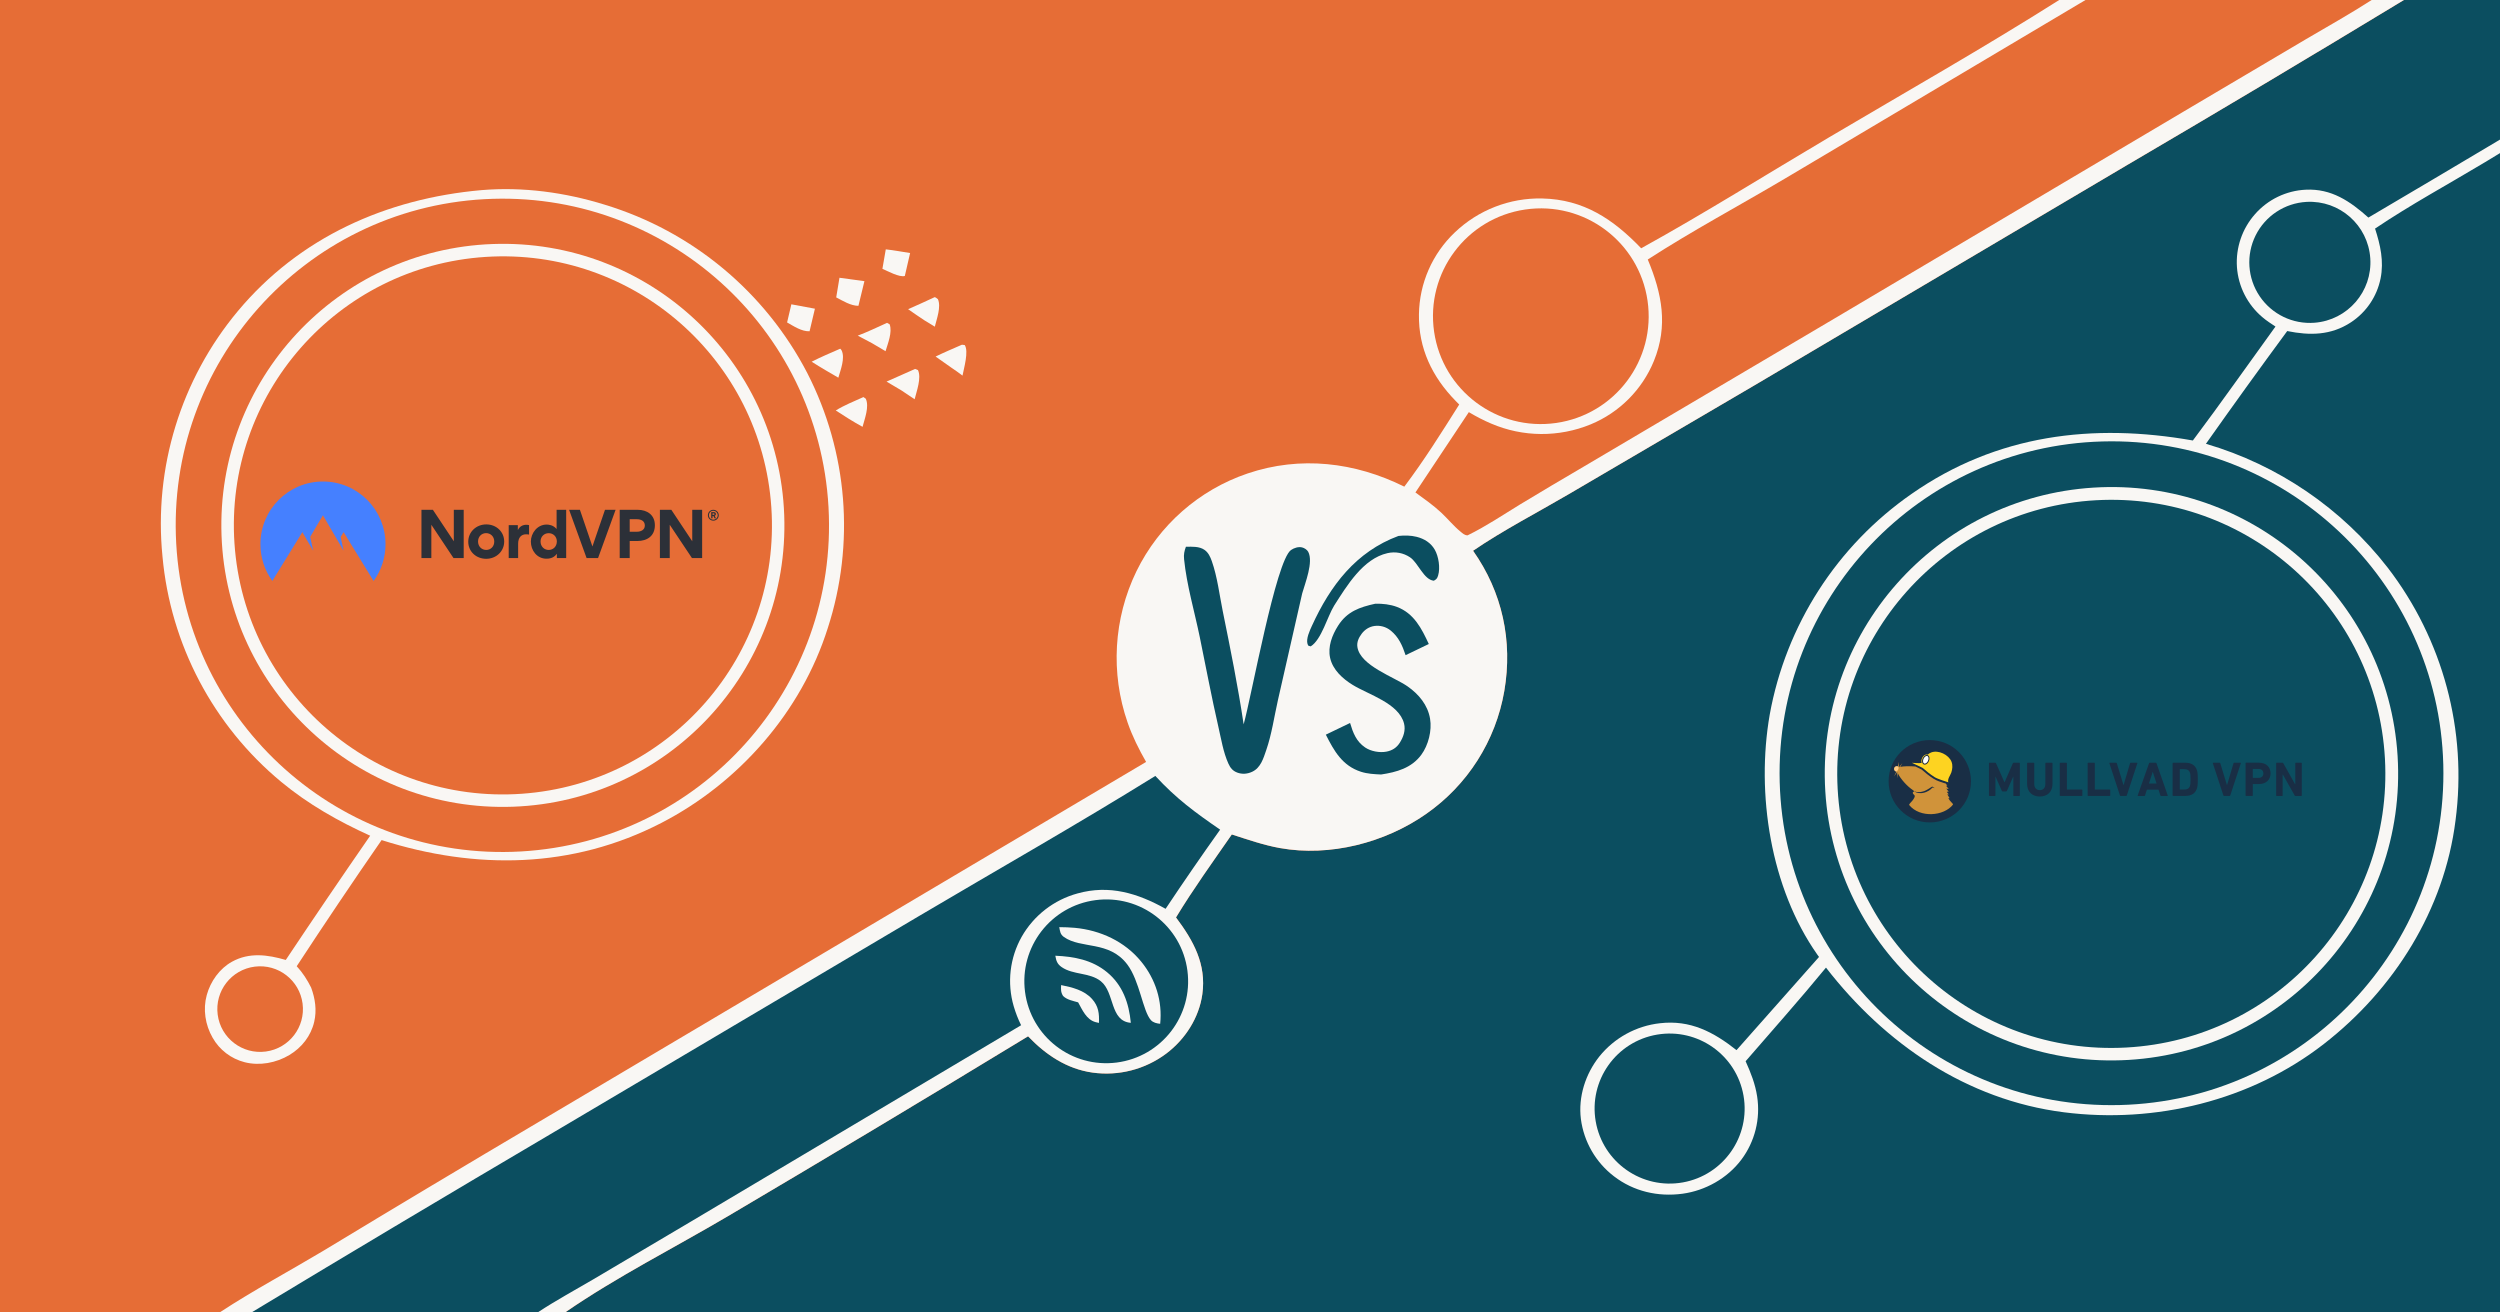
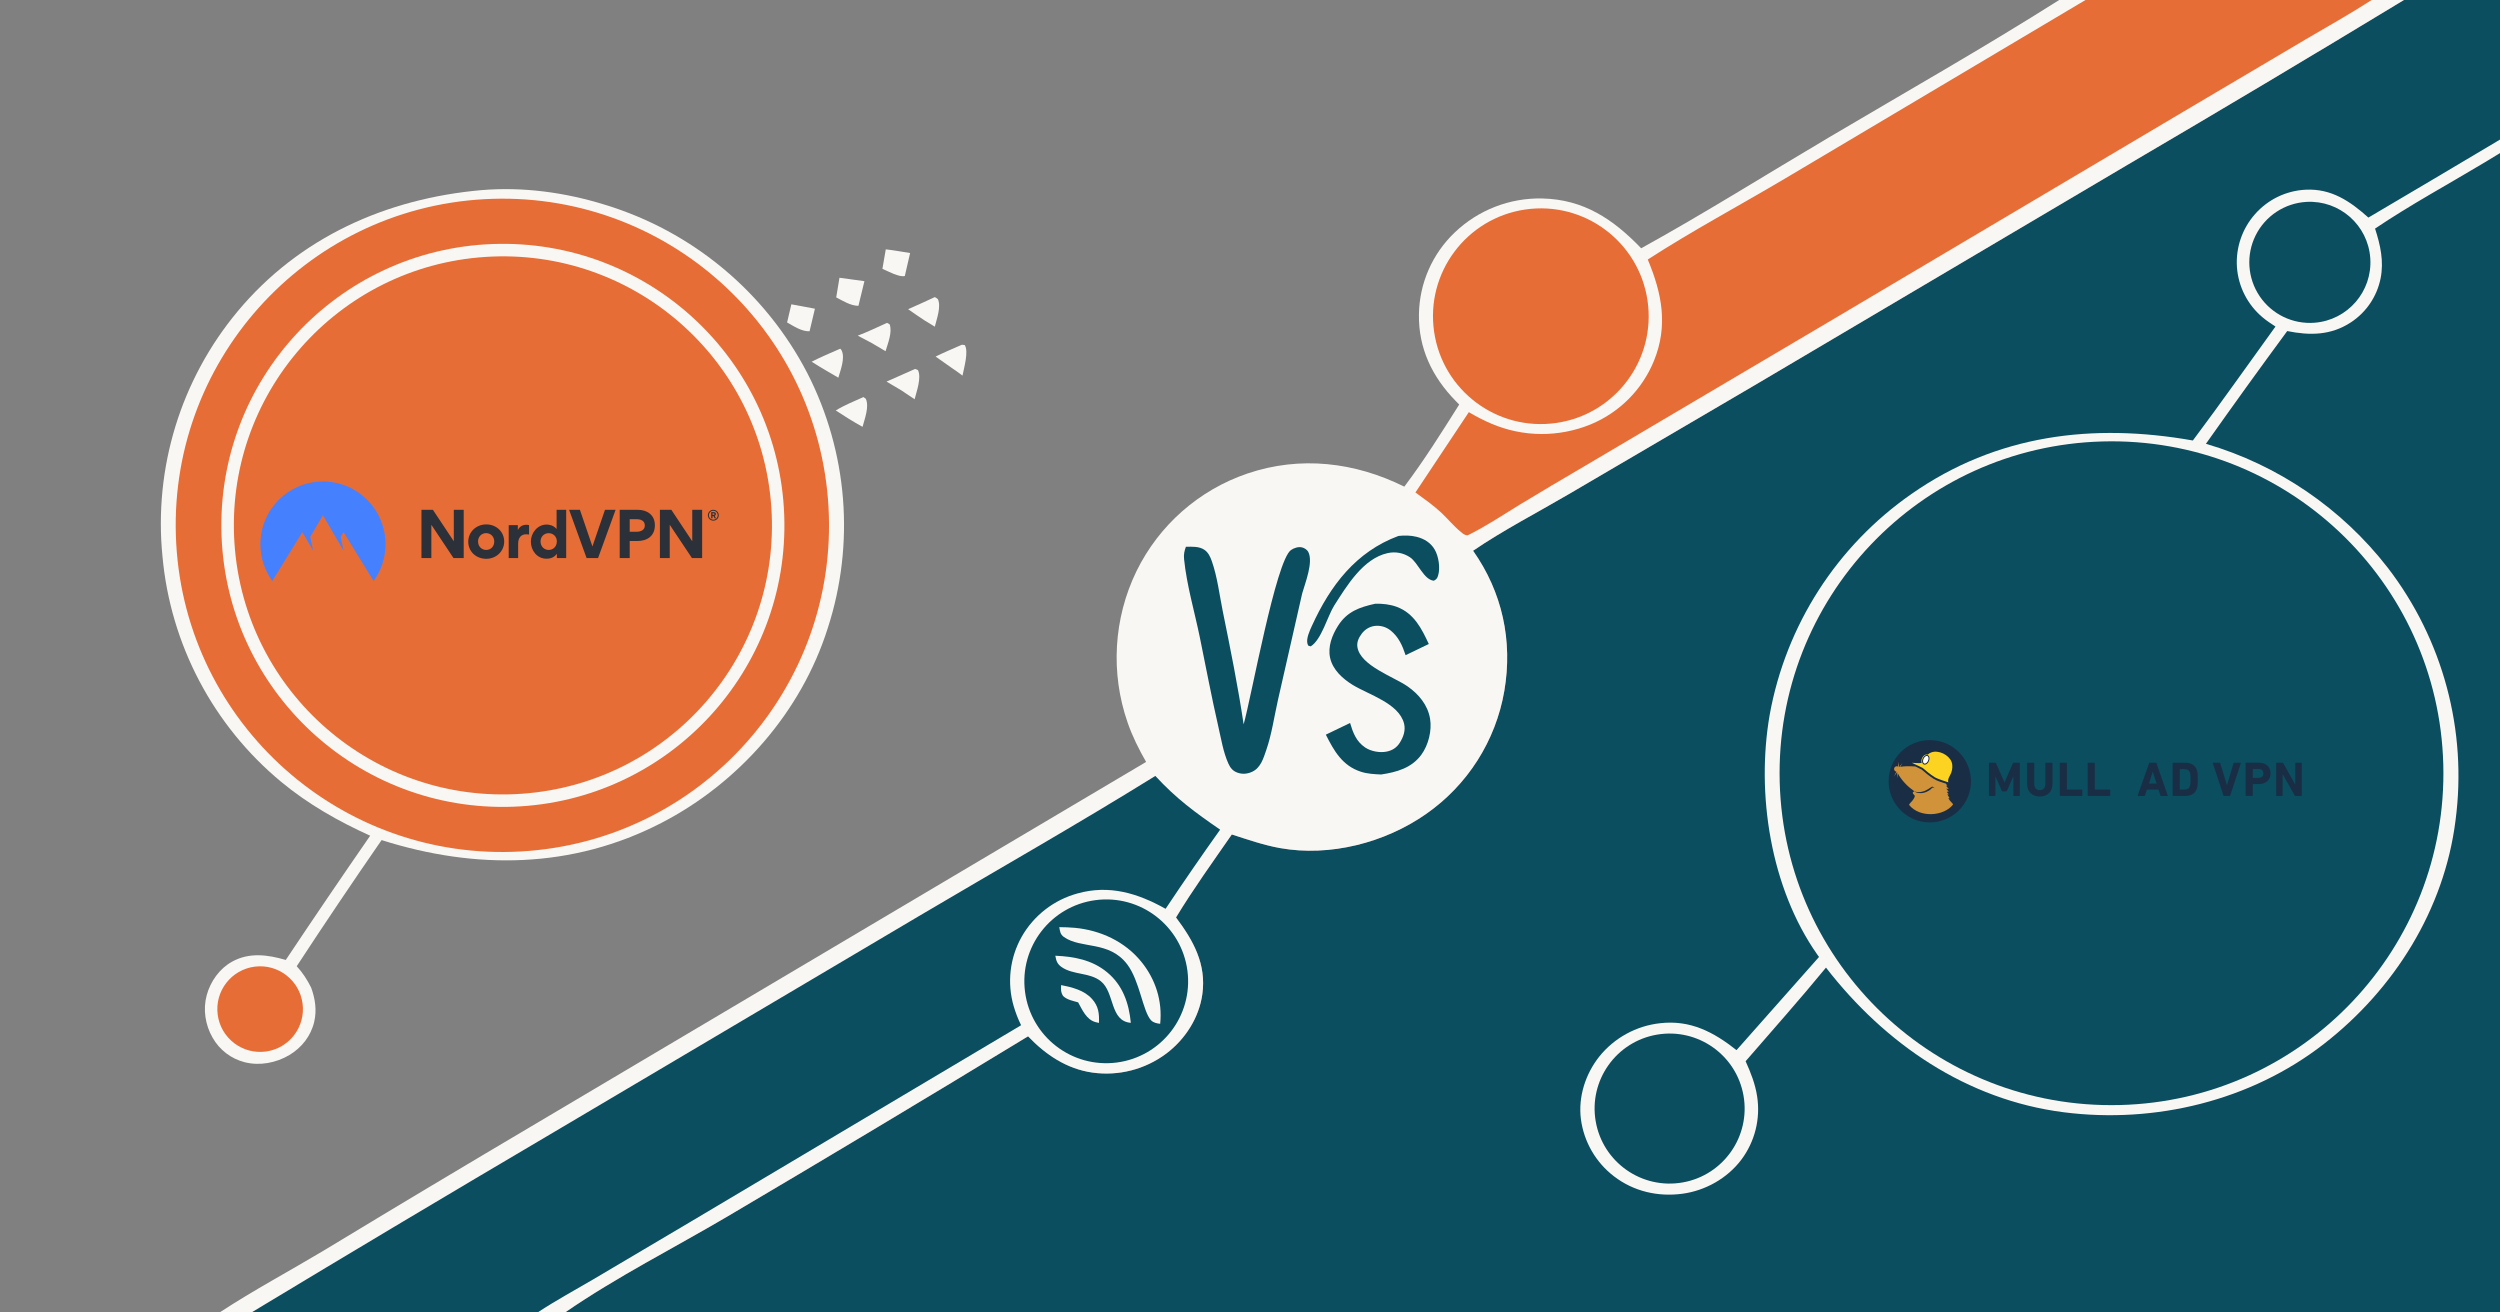
<svg xmlns="http://www.w3.org/2000/svg" width="1200" height="630" viewBox="0 0 1200 630">
  <rect x="0" y="0" width="1200" height="630" fill="#808080" stroke="none" />
-   <path fill="#E66D36" transform="scale(0.615 0.615)" d="M0 0L1607.17 0L1627.7 0L1851.05 0L1876.24 0L2048 0L2048 50.931L2048 61.962L2048 1024L441.532 1024L420.151 1024L196.881 1024L171.963 1024L0 1024L0 0Z" />
  <path fill="#0B4E60" transform="scale(0.615 0.615)" d="M1876.24 0L2048 0L2048 50.931L2048 61.962L2048 1024L441.532 1024C481.514 996.49 525.94 974.076 567.805 949.408C646.314 903.073 724.511 856.211 802.391 808.825C816.214 823.272 832.614 834.315 852.752 837.15C873.133 839.984 893.808 834.645 910.269 822.299C925.049 811.153 935.857 794.387 938.417 775.92C941.665 752.492 931.443 734.18 917.856 716.062C931.327 693.836 946.627 672.645 961.418 651.288C973.721 655.248 986.224 659.609 998.964 661.903C1037.83 668.903 1080.86 657.826 1112.98 635.346C1145.39 612.802 1167.41 578.201 1174.1 539.292C1180.8 500.186 1172.54 462.202 1149.72 429.843C1173.22 413.819 1199.52 400.255 1224.1 385.861L1369.4 300.714L1659.54 129.203C1732.09 86.677 1804.33 43.609 1876.24 1.81899e-12L1876.24 0Z" />
  <path fill="#F9F7F4" transform="scale(0.615 0.615)" d="M2048 50.931L2048 61.962C2011.06 82.26 1975.63 104.901 1939.52 126.597C1910.79 143.86 1881.54 159.677 1853.7 178.41C1857.85 191.163 1860.72 203.969 1858 217.4C1855.16 231.404 1846.84 243.695 1834.91 251.55C1819.22 261.851 1802.76 261.961 1785.15 258.384C1763.7 287.499 1742.55 316.831 1721.7 346.376C1778.01 362.897 1827.68 396.756 1863.64 443.135C1906.77 499.249 1925.79 570.224 1916.5 640.386C1907.76 709.974 1868.66 772.155 1813.69 814.855C1756.65 859.161 1682.07 877.207 1610.81 868.12C1534.97 858.45 1471.24 814.715 1425.16 755.203C1404.83 780.003 1383.39 803.998 1362.43 828.28C1366.46 837.214 1369.96 846.047 1371.43 855.785C1374.12 873.222 1369.67 891.008 1359.09 905.125C1348.22 919.598 1331.06 929.264 1313.19 931.685C1294.12 934.27 1275.04 929.917 1259.7 918.105C1245.48 907.225 1236.18 891.126 1233.86 873.372C1231.7 856.006 1237.42 838.26 1248.22 824.635C1259.96 810.03 1277.02 800.673 1295.65 798.616C1319.23 795.9 1337.33 805.385 1355.33 819.619L1419.73 746.881C1419.25 746.252 1418.78 745.613 1418.33 744.963C1381.85 693.012 1370.49 619.419 1381.24 557.778C1393.87 487.954 1433.69 425.994 1491.95 385.492C1558.35 339.127 1633.44 329.994 1711.5 343.801C1733.45 314.54 1754.51 284.496 1775.98 254.87C1772.48 252.562 1768.9 250.255 1765.72 247.516C1754.13 237.714 1746.99 223.653 1745.91 208.516C1744.89 193.378 1749.98 178.462 1760.04 167.108C1770.08 155.688 1784.32 148.818 1799.51 148.064C1819.68 147.058 1834.25 157.087 1848.5 169.815C1915.2 130.528 1981.7 90.899 2048 50.931Z" />
  <path fill="#0B4E60" transform="scale(0.615 0.615)" d="M1640.92 344.549C1784.05 340.638 1903.21 453.582 1906.96 596.714C1910.71 739.847 1797.64 858.878 1654.5 862.473C1511.59 866.062 1392.78 753.202 1389.03 610.293C1385.29 467.383 1498.02 348.453 1640.92 344.549Z" />
-   <path fill="#F9F7F4" transform="scale(0.615 0.615)" d="M1633.97 380.58C1757.4 372.846 1863.69 466.7 1871.3 590.131C1878.9 713.562 1784.94 819.759 1661.5 827.242C1538.24 834.714 1432.23 740.917 1424.63 617.662C1417.04 494.408 1510.73 388.302 1633.97 380.58Z" />
  <path fill="#0B4E60" transform="scale(0.615 0.615)" d="M1635.9 390.434C1753.9 383.831 1854.9 474.186 1861.42 592.197C1867.94 710.208 1777.52 811.143 1659.51 817.585C1541.6 824.021 1440.79 733.703 1434.27 615.805C1427.75 497.908 1518 397.03 1635.9 390.434Z" />
  <path fill="#0B4E60" transform="scale(0.615 0.615)" d="M1293.38 807.496C1325.14 802.141 1355.27 823.444 1360.8 855.173C1366.33 886.902 1345.19 917.141 1313.5 922.849C1281.55 928.602 1251.02 907.263 1245.44 875.284C1239.87 843.304 1261.37 812.894 1293.38 807.496Z" />
  <path fill="#0B4E60" transform="scale(0.615 0.615)" d="M1800.21 157.572C1826.07 156.139 1848.26 175.782 1849.98 201.623C1851.71 227.463 1832.32 249.879 1806.5 251.893C1789.53 253.215 1773.17 245.32 1763.65 231.22C1754.13 217.12 1752.92 198.99 1760.48 183.751C1768.05 168.511 1783.22 158.513 1800.21 157.572Z" />
  <path fill="#F9F7F4" transform="scale(0.615 0.615)" d="M1607.17 0L1627.7 0L1851.05 0L1876.24 0C1804.33 43.609 1732.09 86.677 1659.54 129.203L1369.4 300.714L1224.1 385.861C1199.52 400.255 1173.22 413.819 1149.72 429.843C1172.54 462.202 1180.8 500.186 1174.1 539.292C1167.41 578.201 1145.39 612.802 1112.98 635.346C1080.86 657.826 1037.83 668.903 998.964 661.903C986.224 659.609 973.721 655.248 961.418 651.288C946.627 672.645 931.327 693.836 917.856 716.062C931.443 734.18 941.665 752.492 938.417 775.92C935.857 794.387 925.049 811.153 910.269 822.299C893.808 834.645 873.133 839.984 852.752 837.15C832.614 834.315 816.214 823.272 802.391 808.825C724.511 856.211 646.314 903.073 567.805 949.408C525.94 974.076 481.514 996.49 441.532 1024L420.151 1024L196.881 1024L171.963 1024C198.151 1006.85 225.9 992.075 252.751 975.996C308.814 942.052 365.058 908.409 421.481 875.066L894.517 594.673C888.893 584.818 883.803 574.71 880.093 563.966C866.621 525.243 869.098 482.752 886.978 445.857C904.555 409.876 935.773 382.405 973.697 369.546C1014.89 355.606 1057.49 360.668 1096.05 379.823C1111.58 359.232 1125.15 337.519 1138.9 315.729C1137.96 314.787 1137.02 313.84 1136.09 312.887C1117.82 294.191 1107.04 271.874 1107.47 245.391C1107.79 221.156 1117.88 198.078 1135.46 181.391C1153.78 163.889 1178.29 154.365 1203.62 154.906C1236.1 155.605 1259.08 171.085 1280.92 193.781C1330.47 166.43 1378.77 136.031 1427.53 107.207C1487.56 71.713 1548.23 37.304 1607.17 0Z" />
  <path fill="#0B4E60" transform="scale(0.615 0.615)" d="M196.881 1024C274.153 977.353 351.675 931.12 429.442 885.303L717.232 714.987C778.754 678.6 840.997 643.299 901.727 605.601C918.12 623.381 932.482 633.881 952.298 647.536C937.789 667.906 923.599 688.503 909.735 709.317C887.959 697.131 865.825 690.391 841.033 697.304C822.571 702.324 806.871 714.497 797.411 731.128C788.122 747.617 785.876 767.157 791.18 785.324C792.667 790.436 794.6 795.407 796.957 800.18L539.492 953.275L463.108 998.476C448.801 1006.9 434.007 1014.87 420.151 1024L196.881 1024Z" />
  <path fill="#E66D36" transform="scale(0.615 0.615)" d="M1627.7 0L1851.05 0C1834.3 10.829 1816.74 20.584 1799.56 30.721L1710.8 83.211L1431.54 248.733L1235.67 364.426C1219.18 374.062 1202.76 383.819 1186.42 393.698C1172.94 401.956 1159.63 410.907 1145.41 417.845C1143.03 417.771 1141.66 416.363 1139.83 414.866C1134.46 410.465 1129.9 404.798 1124.8 400.046C1118.6 394.266 1111.57 389.343 1104.73 384.35L1146.41 321.668C1152.01 325.004 1157.9 328.113 1163.91 330.629C1188.67 341.244 1216.67 341.445 1241.58 331.185C1263.95 321.925 1281.69 304.114 1290.86 281.711C1302.07 254.15 1297.18 229.136 1286.06 202.544C1320.8 180.07 1357.86 160.303 1393.49 139.169L1627.7 0Z" />
  <path fill="#E66D36" transform="scale(0.615 0.615)" d="M1190.33 163.535C1236.39 156.749 1279.22 188.649 1285.9 234.726C1292.58 280.804 1260.58 323.553 1214.49 330.132C1168.55 336.69 1125.96 304.818 1119.3 258.887C1112.64 212.956 1144.42 170.3 1190.33 163.535Z" />
  <path fill="#0B4E60" transform="scale(0.615 0.615)" d="M855.049 702.545C890.093 697.925 922.233 722.629 926.782 757.683C931.331 792.737 906.563 824.827 871.5 829.306C836.536 833.772 804.557 809.089 800.021 774.134C795.484 739.18 820.103 707.151 855.049 702.545Z" />
  <path fill="#F9F7F4" transform="scale(0.615 0.615)" d="M826.748 723.629C830.799 723.677 834.853 723.775 838.888 724.157C858.914 726.053 877.833 734.778 890.686 750.516C901.971 764.334 907.332 781.314 905.506 799.06C902.884 798.785 900.075 798.203 898.262 796.185C891.903 789.109 889.556 765.572 879.792 752.691C865.63 734.007 843.82 740.82 830.398 731.328C827.417 729.219 827.374 726.897 826.748 723.629Z" />
  <path fill="#F9F7F4" transform="scale(0.615 0.615)" d="M823.675 745.93C838.299 746.576 852.332 749.166 863.987 758.765C876.288 768.895 881.139 782.975 882.595 798.306C866.033 796.976 870.142 774.581 859.169 765.823C850.468 758.879 837.632 761.052 828.607 754.805C825.152 752.413 824.34 749.897 823.675 745.93Z" />
  <path fill="#F9F7F4" transform="scale(0.615 0.615)" d="M828.202 768.844C836.924 770.644 846.115 772.762 852.337 779.692C857.381 785.309 858.045 791.116 857.708 798.382C856.781 798.19 855.859 797.988 854.949 797.726C847.855 795.689 844.769 788.242 841.464 782.313C837.433 781.169 832.811 780.353 829.722 777.363C827.878 774.389 828.016 772.215 828.202 768.844Z" />
  <path fill="#0B4E60" transform="scale(0.615 0.615)" d="M925.589 426.741C930.324 426.664 936.092 426.323 940.148 429.207C943.124 431.322 944.616 434.59 945.796 437.94C950.148 450.3 951.732 464.146 954.339 476.99C960.307 506.391 966.229 535.652 970.645 565.34C976.677 544.12 995.813 437.451 1007.62 429.291C1010 427.642 1013.35 426.557 1016.24 427.238C1018.02 427.66 1020.23 429.095 1021.07 430.709C1025.21 438.696 1018.72 454.811 1016.34 463.17L997.44 546.293C994.529 559.171 992.609 572.936 988.306 585.405C986.073 591.874 983.976 599.247 977.308 602.36C973.584 604.099 969.494 604.446 965.619 602.975C962.071 601.628 960.255 599.312 958.732 595.949C954.766 587.198 953.078 576.643 950.927 567.272C945.579 543.98 941.196 520.506 936.384 497.103C932.258 477.034 926.233 456.843 924.154 436.438C923.785 432.811 924.322 430.138 925.589 426.741Z" />
  <path fill="#0B4E60" transform="scale(0.615 0.615)" d="M1073.34 471.204C1078.91 471.024 1085.08 471.721 1090.29 473.689C1103.61 478.717 1109.56 490.544 1115.16 502.642L1097.05 511.36C1094.56 503.891 1091.65 497.149 1085.37 492.103C1081.83 489.241 1077.28 487.961 1072.77 488.561C1068.63 489.133 1065.18 491.393 1062.71 494.716C1060.44 497.779 1058.82 501.216 1059.45 505.102C1061.78 519.575 1087.91 528.267 1098.61 535.724C1107.31 541.796 1114.36 550.235 1116.15 560.943C1117.7 570.175 1114.85 581.576 1109.29 589.125C1101.67 599.482 1089.98 602.67 1077.92 604.489C1072.59 604.233 1067.33 604.004 1062.21 602.348C1047.68 597.65 1041.25 586.164 1034.8 573.389L1053.72 564.276C1055.99 571.878 1058.54 578.717 1065.49 583.401C1070.01 586.445 1076.87 587.674 1082.19 586.629C1086.62 585.758 1090.06 583.577 1092.47 579.766C1095.33 575.261 1097.19 570.082 1095.85 564.744C1091.88 548.918 1068.16 542.186 1055.73 534.547C1047.92 529.743 1040.18 522.758 1038.13 513.439C1036.21 504.676 1039.71 495.701 1044.35 488.376C1051.43 477.226 1061.12 473.924 1073.34 471.204Z" />
  <path fill="#0B4E60" transform="scale(0.615 0.615)" d="M1091.47 418.298C1096.13 417.757 1101.16 417.849 1105.71 418.998C1111.62 420.49 1116.76 423.661 1119.83 429.047C1122.84 434.324 1124.21 443.213 1122.45 449.081C1121.73 451.478 1121.22 452.044 1119.11 453.247C1111.19 452.52 1106.93 439.267 1100.5 434.966C1095.35 431.504 1089.01 430.326 1082.96 431.711C1063.85 435.97 1051.15 457.276 1041.35 472.568C1036.06 481.029 1031.43 499.255 1023.01 504.48L1021.23 504.01C1020.86 503.393 1020.7 503.208 1020.5 502.567C1019.26 498.513 1022.22 492.219 1023.9 488.534C1038.31 456.943 1058.28 430.61 1091.47 418.298Z" />
  <path fill="#F9F7F4" transform="scale(0.615 0.615)" d="M375.636 148.402C408.116 145.649 441.052 150.155 472.111 159.798C540.319 180.559 597.278 227.94 630.11 291.229C661.674 352.811 667.413 424.427 646.061 490.25C625.457 555.544 576.821 610.96 516.221 642.264C446.678 678.189 371.291 679.004 297.836 655.677C275.325 688.207 253.239 721.028 231.583 754.133C236.265 759.173 239.779 764.709 242.851 770.828C246.013 779.479 247.348 788.431 245.239 797.518C242.678 808.548 235.497 817.659 225.849 823.434C215.58 829.581 202.642 832.034 190.961 829.051C180.363 826.35 171.327 819.441 165.94 809.923C160.182 799.93 158.295 787.734 161.383 776.573C164.321 765.955 171.283 756.035 181.013 750.636C194.575 743.11 208.906 745.121 223.042 749.228C244.724 716.721 266.683 684.4 288.919 652.269C264.162 641.056 240.407 627.606 219.433 610.202C166.381 566.23 133.048 502.922 126.814 434.299C119.929 365.196 141.102 296.225 185.573 242.888C233.775 185.105 301.648 154.988 375.636 148.402Z" />
  <path fill="#E66D36" transform="scale(0.615 0.615)" d="M378.009 155.456C518.534 147.684 638.776 255.251 646.641 395.771C654.505 536.291 547.017 656.603 406.503 664.56C265.857 672.525 145.408 564.915 137.537 424.264C129.665 283.614 237.353 163.236 378.009 155.456Z" />
  <path fill="#F9F7F4" transform="scale(0.615 0.615)" d="M384.622 190.456C505.869 186.112 607.692 280.859 612.076 402.105C616.461 523.351 521.748 625.205 400.503 629.63C279.201 634.058 177.288 539.29 172.902 417.987C168.515 296.683 263.317 194.802 384.622 190.456Z" />
  <path fill="#E66D36" transform="scale(0.615 0.615)" d="M379.121 200.507C494.543 193.132 594.198 280.482 602.012 395.875C609.825 511.269 522.855 611.255 407.492 619.507C291.507 627.804 190.864 540.263 183.009 424.247C175.153 308.231 263.076 207.922 379.121 200.507Z" />
  <path fill="#E66D36" transform="scale(0.615 0.615)" d="M198.872 754.448C217.12 752.158 233.788 765.049 236.159 783.288C238.531 801.526 225.714 818.251 207.487 820.704C189.143 823.172 172.289 810.257 169.903 791.903C167.516 773.548 180.507 756.752 198.872 754.448Z" />
  <path fill="#F9F7F4" transform="scale(0.615 0.615)" d="M655.197 216.789L674.668 219.45L669.995 238.693C663.968 238.678 657.87 234.812 652.656 232.118L655.197 216.789Z" />
  <path fill="#F9F7F4" transform="scale(0.615 0.615)" d="M691.335 194.624C697.663 195.29 704.035 196.527 710.331 197.493L706.201 215.389C701.998 216.648 692.637 211.495 688.717 209.807L691.335 194.624Z" />
  <path fill="#F9F7F4" transform="scale(0.615 0.615)" d="M617.639 237.509L636.029 240.94L631.857 258.552C625.706 258.816 619.497 254.571 614.317 251.671L617.639 237.509Z" />
  <path fill="#F9F7F4" transform="scale(0.615 0.615)" d="M714.2 287.956L716.451 288.837C719.372 294.856 715.359 305.472 713.859 311.613L703.542 304.706L691.942 297.836L714.2 287.956Z" />
  <path fill="#F9F7F4" transform="scale(0.615 0.615)" d="M673.899 309.905L675.711 311.172C678.626 317.338 674.84 326.917 673.213 333.136C669.585 331.252 666.071 328.977 662.539 326.907L652.313 320.357C659.054 316.192 666.684 313.176 673.899 309.905Z" />
  <path fill="#F9F7F4" transform="scale(0.615 0.615)" d="M750.778 269.048L752.972 269.317C756.203 274.219 752.319 287.366 751.222 293.171C748.449 290.934 745.381 288.961 742.463 286.911L730.224 278.285C736.951 274.98 743.923 272.083 750.778 269.048Z" />
  <path fill="#F9F7F4" transform="scale(0.615 0.615)" d="M729.514 231.918C730.506 232.192 731.226 232.897 732.035 233.516C734.687 239.47 731.069 248.972 729.607 254.971L721.446 249.979C717.154 247.23 712.983 244.201 708.777 241.317C715.75 238.339 722.618 235.074 729.514 231.918Z" />
  <path fill="#F9F7F4" transform="scale(0.615 0.615)" d="M655.792 272.151C656.269 272.614 656.62 272.964 656.908 273.573C659.728 279.55 656.008 288.864 654.319 294.792L644.602 289.111C640.834 286.987 637.179 284.579 633.49 282.315C640.751 278.587 648.319 275.429 655.792 272.151Z" />
  <path fill="#F9F7F4" transform="scale(0.615 0.615)" d="M692.328 251.981L694.38 253.147C696.571 259.493 692.968 267.955 691.164 274.104L680.495 267.793L669.466 261.965C677.226 259.051 684.769 255.384 692.328 251.981Z" />
  <g transform="translate(125, 231.118)">
    <svg width="220" height="47.764" viewBox="0 0 512 111.16">
      <path d="M499.86 37.684c0-3.322 2.692-6.07 6.07-6.07s6.071 2.748 6.071 6.07c0 3.379-2.691 6.07-6.07 6.07s-6.071-2.748-6.071-6.07zm1.145 0c0 2.749 2.177 4.983 4.926 4.983 2.691 0 4.925-2.234 4.925-4.983 0-2.749-2.234-4.983-4.925-4.983-2.75 0-4.926 2.234-4.926 4.983zm4.01 3.436h-1.432v-6.93h2.749c1.374 0 2.462.688 2.462 2.177 0 1.03-.573 1.66-1.317 2.004l1.432 2.75h-1.546l-1.26-2.52h-1.089zm1.202-5.555h-1.203v1.718h1.203c.516 0 1.088-.23 1.088-.86 0-.686-.572-.858-1.088-.858zm-290.53 49.94-24.74-37.17v37.17h-11.054V31.613h12.771l23.366 35.164V31.613h11.053v53.892zm36.653-37.57c-11.168 0-20.159 8.304-20.159 19.3 0 11.11 8.877 19.128 20.045 19.128 11.111 0 20.102-8.247 20.102-19.358-.057-10.996-8.934-19.071-19.987-19.071zm-.114 28.52c-5.04 0-9.106-3.836-9.106-9.449 0-5.498 4.009-9.335 8.991-9.335 5.04 0 9.106 3.837 9.106 9.335.057 5.613-3.952 9.45-8.991 9.45zm47.878-27.718v10.538c-1.432-.286-2.979-.286-3.437-.286-5.154 0-8.762 3.608-8.762 10.423v16.093h-10.538V48.737h10.194v5.383h.114c2.005-4.18 5.728-5.784 9.507-5.784.86 0 2.177.171 2.921.4zm30.754-17.124v21.362h-.115c-3.78-4.467-8.877-4.868-10.996-4.868-10.538 0-17.639 9.679-17.639 19.014 0 9.908 6.815 19.128 17.468 19.128 2.463 0 7.96-.344 11.454-5.384h.115v4.697h10.423v-53.95zm-8.82 44.843c-5.04 0-9.106-3.837-9.106-9.45 0-5.498 4.066-9.278 9.106-9.278s9.106 3.78 9.106 9.278c-.057 5.613-4.066 9.45-9.106 9.45zm42.323 9.049-19.53-53.892h12.085l13.974 40.949 14.03-40.95h11.856l-19.587 53.893zm57.042-53.892h-20.045v53.892h11.168V66.49h8.419c11.282 0 19.7-5.727 19.7-17.64 0-11.396-8.475-17.237-19.242-17.237zm-.916 24.512h-7.961V42.15h7.903c4.64 0 8.992 1.775 8.992 7.044 0 4.983-4.525 6.93-8.934 6.93zm61.566 29.38-24.798-37.17v37.17h-10.996V31.613h12.77l23.367 35.164V31.613h11.053v53.892z" fill="#2c3038" />
      <path d="M13.287 111.11C4.926 99.599 0 85.395 0 69.99 0 31.332 31.27.005 69.87.005c38.6 0 69.87 31.327 69.87 70.042 0 15.349-4.925 29.552-13.287 41.12L92.892 56.531l-3.264 5.498 3.264 15.234-23.08-39.517-14.203 24.111 3.322 15.406-12.084-20.675z" fill="#4580ff" />
    </svg>
  </g>
  <g transform="translate(895, 343.699)">
    <svg width="220" height="62.602" viewBox="0 0 1405.7 400">
      <style type="text/css">
	.st0{fill-rule:evenodd;clip-rule:evenodd;fill:#192E45;}
	.st1{fill-rule:evenodd;clip-rule:evenodd;fill:#D0933A;}
	.st2{fill-rule:evenodd;clip-rule:evenodd;fill:#FFCC86;}
	.st3{fill-rule:evenodd;clip-rule:evenodd;fill:#FDD321;}
	.st4{fill:#FFFFFF;}
	.st5{fill:#1D2A3A;}
	.st6{fill:#192E45;}
</style>
      <g id="Logo">
        <path id="bg" class="st0" d="M73.7,200c0,69.8,56.6,126.3,126.3,126.3S326.3,269.8,326.3,200S269.8,73.7,200,73.7   S73.7,130.2,73.7,200L73.7,200L73.7,200L73.7,200z" />
        <path id="Mullvad_Fur" class="st1" d="M90.6,184.9l9.6-13.4c0,0.1-0.6,19.3-0.6,19.3l2.7-14.5c8,16.2,27.6,38.6,45.5,50.6   c1.9,1.3,3.5,2.7,4.6,4.1c2.3,0.9,4.6,1.4,6.9,1.8c1.2,0.2,2.5,0.3,3.7,0.4c1.2,0.1,2.5,0.1,3.7,0.1c1.2,0,2.4-0.1,3.6-0.2   c1.2-0.1,2.4-0.3,3.6-0.5c1.2-0.2,2.4-0.4,3.5-0.8c1.2-0.3,2.3-0.6,3.5-1c1.1-0.3,2.3-0.8,3.4-1.2c1.1-0.5,2.2-0.9,3.3-1.5   c1.1-0.6,2.2-1.1,3.2-1.7c1.1-0.5,2.1-1.2,3.2-1.8c1.1-0.6,2.1-1.3,3.2-1.9c1.1-0.6,2.1-1.3,3.1-1.9c1-0.7,2.1-1.3,3.1-2   c1-0.7,2.1-1.3,3.2-2l1-0.6l0.5,0.3l7.2,4.8l-7.3-1.9c-0.7,0.8-1.4,1.6-2.2,2.4c-0.9,0.9-1.9,1.8-2.8,2.7c-1,0.8-2,1.7-3.1,2.4   c-1.1,0.8-2.1,1.5-3.3,2.2c-2.2,1.4-4.6,2.6-7.1,3.6c-1.2,0.5-2.5,1-3.7,1.4c-1.3,0.4-2.5,0.8-3.8,1.1c-1.3,0.3-2.6,0.6-3.9,0.8   c-1.3,0.2-2.6,0.3-3.9,0.5c-2.6,0.1-5.3,0.1-7.9-0.3c-1.3-0.2-2.6-0.4-3.9-0.7c-1.3-0.3-2.5-0.7-3.7-1.1c-2.1-0.8-4.2-1.8-6.1-3   c0,0-6.9,1-4.1,6.2c2.8,5.2,7,4.7,5,10.8c-1.4,3.3-3.4,6.5-5.6,9.5c-4.6,6.2-11.8,11.7-11.1,15c32.7,40.3,106.4,34.7,134.4-1.3   c-0.4-5.2-8.6-7.7-14.3-20.4c1.6,0.5,4,1.2,4,1.1c0-0.1-6.8-11.1-7.1-12.2l4.4,0.3c0,0-5.8-7.2-6-7.9l5.9-0.8c0,0-7.4-8.5-7.5-9.2   l7.5,1.2l-8.2-9.9h3.9l-4.6-6.7c-0.8-0.3-1.6-0.5-2.4-0.7c-1-0.3-2-0.6-3-0.9c-11.2-3.5-21.8-6.7-32-13.1   c-14.3-8.9-27.1-19.8-36.7-28.3l-19.3-9.4c-18.5-1.4-35.9-0.9-46.5,1.2l6.8-11.6l-10.4,12.5c-0.7-0.2-0.9-0.6-0.9-0.6l0.7-15.4   l-3.3,13.9c-1-0.5-2.2-0.7-3.4-0.7c-4.6,0-8.3,3.7-8.3,8.3c0,4.2,3.1,7.7,7.2,8.2L90.6,184.9L90.6,184.9L90.6,184.9L90.6,184.9z" />
-         <path id="Mullvad_Nose" class="st2" d="M102.2,154.5c-1-0.4-2.2-0.7-3.3-0.7c-4.6,0-8.3,3.7-8.3,8.3c0,4,2.9,7.4,6.7,8.2   c0.1,0,0.1,0,0.2,0c2.5-0.8,7.5-7.5,6.7-11.7C103.9,157.1,103.2,155.7,102.2,154.5L102.2,154.5L102.2,154.5L102.2,154.5z" />
        <path id="Mullvad_Helmet" class="st3" d="M175.1,143.8c-1.5-4.1-1.1-9.4,1-14.4c3-6.9,8.7-11.5,14.1-11.5c1.1,0,2.1,0.2,3.1,0.6   c3.1-2.8,6.7-5.1,10.7-6.7c22.1-8.8,54.4,6.9,62.7,28.6c4,10.5,2.8,22-0.6,32.5c-2.8,8.6-13,21-9.2,30.4   c-1.5-0.4-33.1-10.2-41.9-15.8c-14.1-8.8-26.8-19.6-36.3-28l-0.3-0.3L146.3,144c-0.4-0.2-0.8-0.4-1.1-0.6   C149.8,143.4,167.3,145.5,175.1,143.8" />
        <g id="Helmet_Lamp">
          <path class="st4" d="M184.6,147.4c-0.9,0-1.7-0.2-2.3-0.5c-1.6-0.7-2.8-2-3.6-4c-1.4-3.4-1-8.1,0.9-12.5c2.5-5.7,7.2-9.7,11.5-9.7    c0.8,0,1.6,0.2,2.4,0.5c2.1,0.9,3.6,3,4.1,6c0.6,3.2,0.1,6.9-1.5,10.4C193.6,143.3,188.8,147.4,184.6,147.4z" />
          <g>
            <path class="st5" d="M191,122.3c0.6,0,1.2,0.1,1.8,0.4c1.6,0.7,2.8,2.5,3.2,4.9c0.5,2.9,0.1,6.3-1.4,9.5     c-2.2,5.1-6.5,8.8-10.1,8.8c-0.6,0-1.2-0.1-1.7-0.3l0,0l0,0c-1.5-0.6-2.3-2-2.7-3.1c-1.2-3-0.9-7.4,0.8-11.4     C183.2,126,187.4,122.3,191,122.3 M191,119.3c-4.8,0-10.1,4.4-12.9,10.7c-2.1,4.7-2.4,9.8-0.9,13.7c0.9,2.3,2.4,3.9,4.3,4.8     c0.9,0.4,1.9,0.6,3,0.6c4.8,0,10.1-4.4,12.8-10.7c1.7-3.8,2.2-7.8,1.6-11.3c-0.6-3.5-2.4-6-5-7.1     C193.1,119.5,192.1,119.3,191,119.3L191,119.3z" />
          </g>
        </g>
      </g>
      <g>
        <path class="st6" d="M381.4,144.7c0-0.9,0.6-1.5,1.5-1.5h17.8c1.2,0,2,0.4,2.4,1.5l25.8,58.2h0.6l25.3-58.2c0.4-1,1.2-1.5,2.4-1.5   h17.5c0.9,0,1.5,0.6,1.5,1.5v99c0,0.9-0.6,1.5-1.5,1.5h-17c-0.9,0-1.5-0.6-1.5-1.5v-57.4h-0.6l-18.9,43c-0.6,1.4-1.5,2-2.8,2h-10.3   c-1.3,0-2.2-0.6-2.8-2l-18.9-43h-0.6v57.4c0,0.9-0.6,1.5-1.5,1.5h-16.9c-0.9,0-1.5-0.6-1.5-1.5V144.7z" />
        <path class="st6" d="M498.4,207.7v-63c0-0.9,0.6-1.5,1.5-1.5h19c0.9,0,1.5,0.6,1.5,1.5v63.6c0,12.1,6.8,19,17.1,19   c10.2,0,16.9-6.9,16.9-19v-63.6c0-0.9,0.6-1.5,1.5-1.5h19c0.9,0,1.5,0.6,1.5,1.5v63c0,25.3-16.2,39.1-39,39.1   C514.6,246.8,498.4,233,498.4,207.7z" />
        <path class="st6" d="M598.6,144.7c0-0.9,0.6-1.5,1.5-1.5h19c0.9,0,1.5,0.6,1.5,1.5v79.9c0,0.6,0.3,0.9,0.9,0.9h45   c0.9,0,1.5,0.6,1.5,1.5v16.6c0,0.9-0.6,1.5-1.5,1.5h-66.4c-0.9,0-1.5-0.6-1.5-1.5V144.7z" />
        <path class="st6" d="M684.1,144.7c0-0.9,0.6-1.5,1.5-1.5h19c0.9,0,1.5,0.6,1.5,1.5v79.9c0,0.6,0.3,0.9,0.9,0.9h45   c0.9,0,1.5,0.6,1.5,1.5v16.6c0,0.9-0.6,1.5-1.5,1.5h-66.4c-0.9,0-1.5-0.6-1.5-1.5V144.7z" />
-         <path class="st6" d="M785.1,245.1c-1,0-1.6-0.6-1.9-1.5l-32.4-98.8c-0.3-1.1,0.3-1.6,1.3-1.6h19.5c1,0,1.7,0.4,2,1.5l20.4,66.9h0.4   l19.8-66.9c0.3-1,0.9-1.5,1.9-1.5h19.3c0.9,0,1.5,0.6,1.2,1.6l-32.4,98.8c-0.3,0.9-0.9,1.5-1.8,1.5H785.1z" />
        <path class="st6" d="M872.5,144.7c0.3-0.9,0.9-1.5,2-1.5h18.9c1,0,1.6,0.6,1.9,1.5l34.5,99c0.3,0.9,0,1.5-1,1.5h-19.5   c-1,0-1.7-0.5-2-1.5l-5.8-17.8h-35.7l-5.7,17.8c-0.3,1-0.9,1.5-2,1.5h-19.6c-1,0-1.3-0.6-1-1.5L872.5,144.7z M895.5,207.1   l-11.5-35.7h-0.4l-11.5,35.7H895.5z" />
        <path class="st6" d="M944.7,144.7c0-0.9,0.6-1.5,1.5-1.5h37.9c17.8,0,30.3,7.6,35.2,22.9c1.8,5.7,2.7,11.4,2.7,28s-0.9,22.3-2.7,28   c-4.9,15.3-17.4,22.9-35.2,22.9h-37.9c-0.9,0-1.5-0.6-1.5-1.5V144.7z M967.6,225.5h11.5c10.2,0,16.3-3,18.9-11.2   c1-3,1.7-6.9,1.7-20.1c0-13.2-0.6-17.1-1.7-20.1c-2.5-8.2-8.7-11.2-18.9-11.2h-11.5c-0.6,0-0.9,0.3-0.9,0.9v60.9   C966.7,225.2,967,225.5,967.6,225.5z" />
        <path class="st6" d="M1102.5,245.1c-1.1,0-1.7-0.6-2-1.5l-32.4-98.8c-0.3-1.1,0.3-1.6,1.3-1.6h19.5c1,0,1.7,0.4,2,1.5l20.4,66.9   h0.4l19.8-66.9c0.3-1,0.9-1.5,1.9-1.5h19.3c0.9,0,1.5,0.6,1.2,1.6l-32.4,98.8c-0.3,0.9-0.9,1.5-1.8,1.5H1102.5z" />
        <path class="st6" d="M1170,245.1c-0.9,0-1.5-0.6-1.5-1.5v-99c0-0.9,0.6-1.5,1.5-1.5h39.6c22.2,0,35.5,13.3,35.5,32.8   c0,19.2-13.5,32.7-35.5,32.7h-18.1c-0.6,0-0.9,0.3-0.9,0.9v34c0,0.9-0.6,1.5-1.5,1.5H1170z M1223.1,176c0-8.2-5.5-13.8-14.8-13.8   h-16.8c-0.6,0-0.9,0.3-0.9,0.9v25.6c0,0.6,0.3,0.9,0.9,0.9h16.8C1217.5,189.7,1223.1,184.3,1223.1,176z" />
        <path class="st6" d="M1262.2,144.7c0-0.9,0.6-1.5,1.5-1.5h18c1,0,2,0.4,2.5,1.5l36,64.2h0.8v-64.2c0-0.9,0.6-1.5,1.5-1.5h16.9   c0.9,0,1.5,0.6,1.5,1.5v99c0,0.9-0.6,1.5-1.5,1.5h-17.8c-1.2,0-2-0.5-2.5-1.5l-36.1-64h-0.8v64c0,0.9-0.6,1.5-1.5,1.5h-16.9   c-0.9,0-1.5-0.6-1.5-1.5V144.7z" />
      </g>
    </svg>
  </g>
</svg>